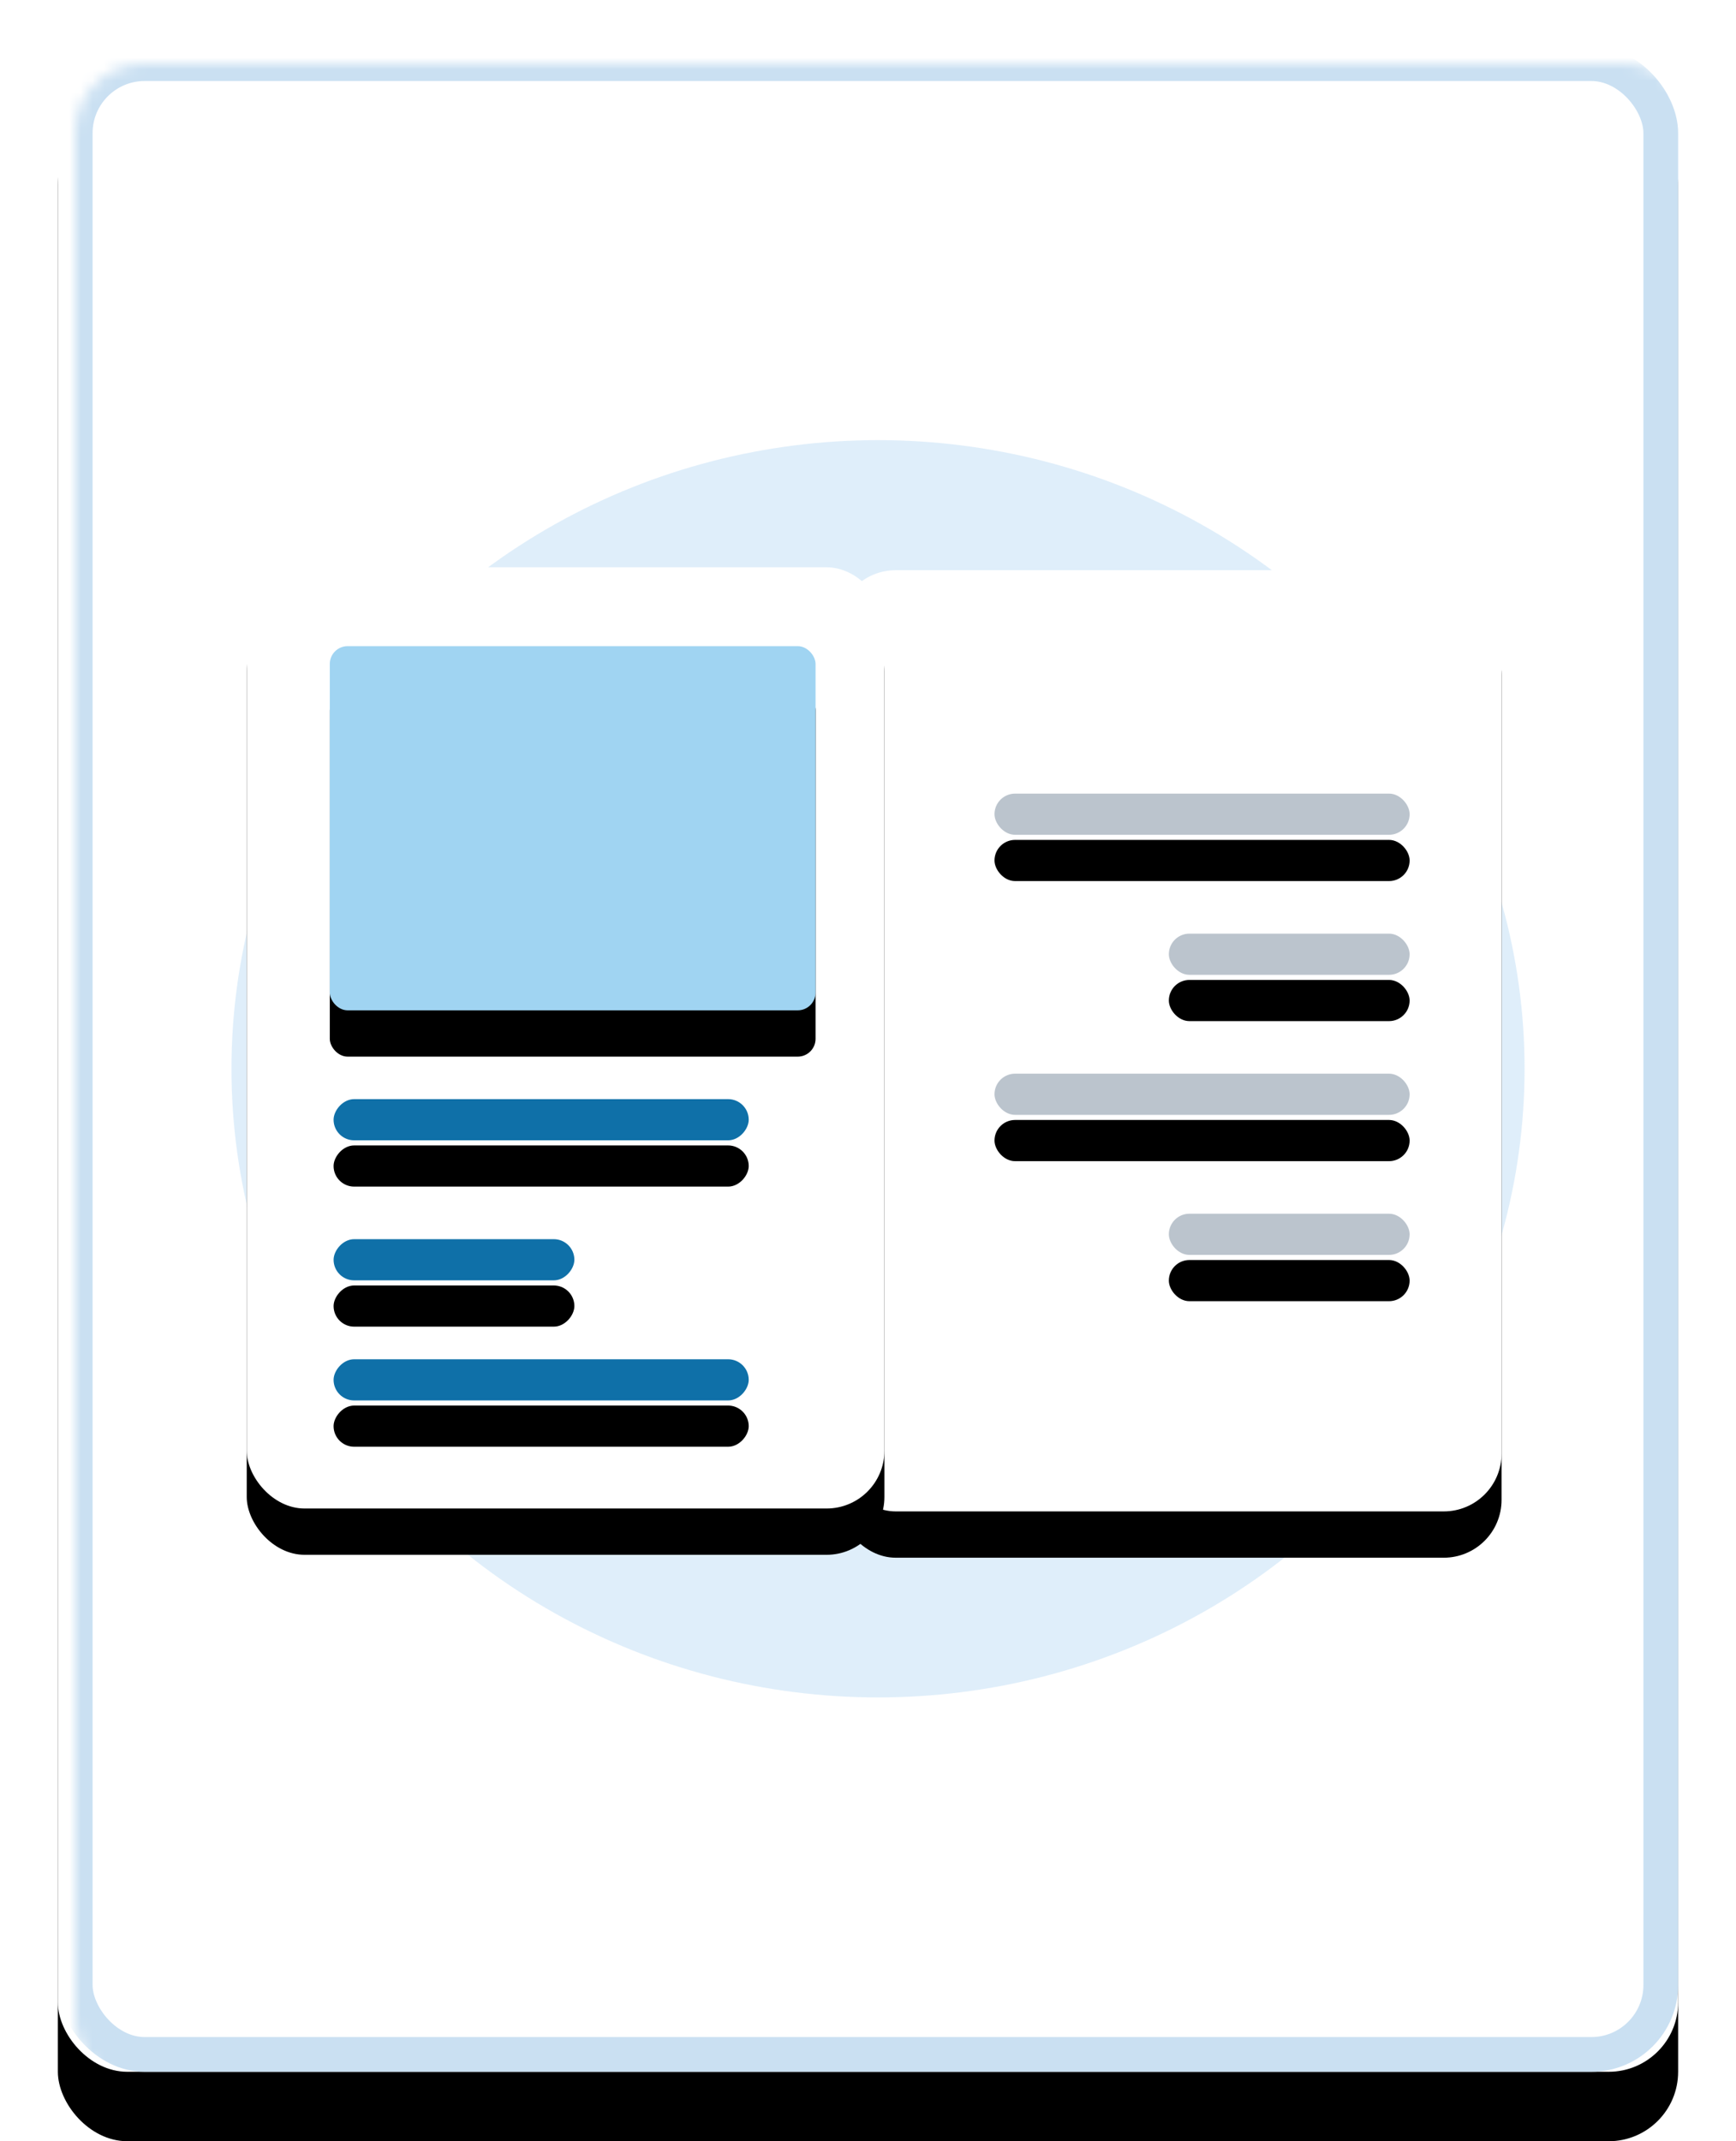
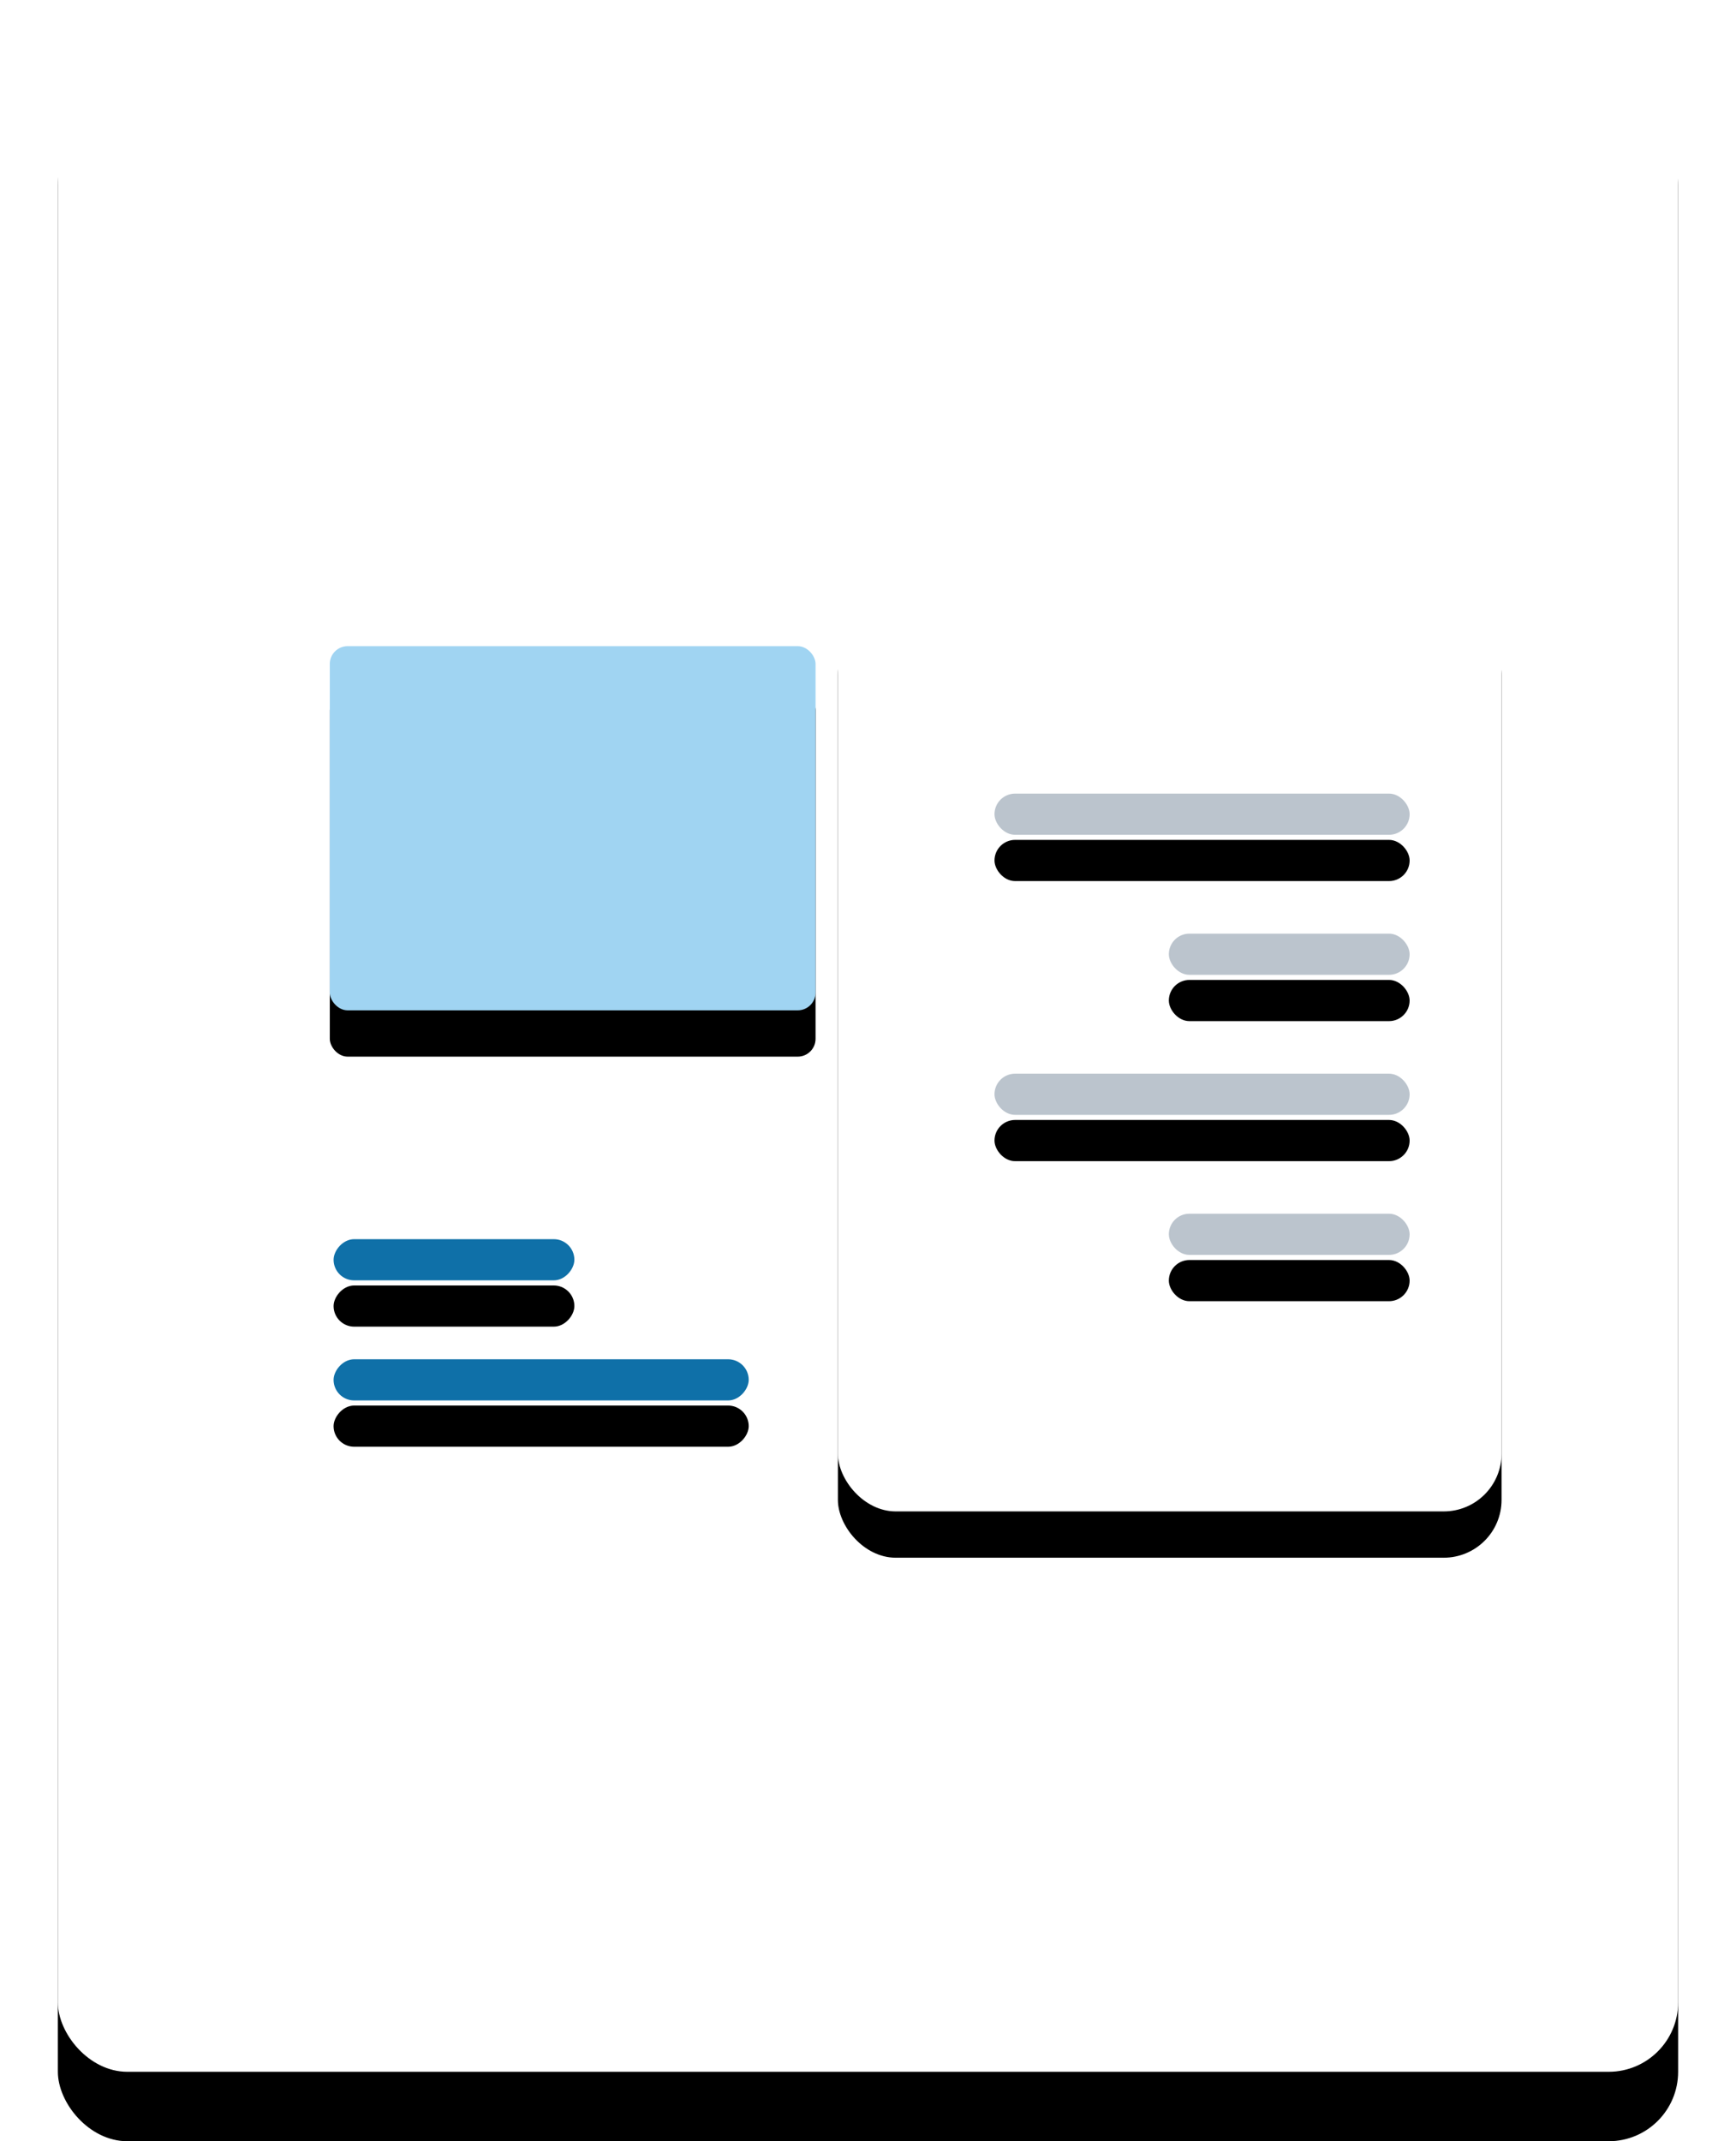
<svg xmlns="http://www.w3.org/2000/svg" xmlns:xlink="http://www.w3.org/1999/xlink" width="150px" height="185px" viewBox="0 0 150 185" version="1.1">
  <title>656594B6-8D9C-486E-B5B5-942ED7AB8E87</title>
  <defs>
    <rect id="path-1" x="0" y="0" width="140" height="175" rx="6" />
    <filter x="-5.7%" y="-4.0%" width="111.4%" height="109.1%" filterUnits="objectBoundingBox" id="filter-3">
      <feOffset dx="0" dy="1" in="SourceAlpha" result="shadowOffsetOuter1" />
      <feGaussianBlur stdDeviation="2.5" in="shadowOffsetOuter1" result="shadowBlurOuter1" />
      <feColorMatrix values="0 0 0 0 0   0 0 0 0 0   0 0 0 0 0  0 0 0 0.2 0" type="matrix" in="shadowBlurOuter1" result="shadowMatrixOuter1" />
      <feMorphology radius="1" operator="erode" in="SourceAlpha" result="shadowSpreadOuter2" />
      <feOffset dx="0" dy="3" in="shadowSpreadOuter2" result="shadowOffsetOuter2" />
      <feGaussianBlur stdDeviation="0.5" in="shadowOffsetOuter2" result="shadowBlurOuter2" />
      <feColorMatrix values="0 0 0 0 0   0 0 0 0 0   0 0 0 0 0  0 0 0 0.12 0" type="matrix" in="shadowBlurOuter2" result="shadowMatrixOuter2" />
      <feOffset dx="0" dy="2" in="SourceAlpha" result="shadowOffsetOuter3" />
      <feGaussianBlur stdDeviation="1" in="shadowOffsetOuter3" result="shadowBlurOuter3" />
      <feColorMatrix values="0 0 0 0 0   0 0 0 0 0   0 0 0 0 0  0 0 0 0.14 0" type="matrix" in="shadowBlurOuter3" result="shadowMatrixOuter3" />
      <feMerge>
        <feMergeNode in="shadowMatrixOuter1" />
        <feMergeNode in="shadowMatrixOuter2" />
        <feMergeNode in="shadowMatrixOuter3" />
      </feMerge>
    </filter>
    <rect id="path-4" x="0" y="0" width="57.344" height="81.319" rx="4.995" />
    <filter x="-24.4%" y="-12.3%" width="148.8%" height="134.4%" filterUnits="objectBoundingBox" id="filter-5">
      <feOffset dx="0" dy="4" in="SourceAlpha" result="shadowOffsetOuter1" />
      <feGaussianBlur stdDeviation="4" in="shadowOffsetOuter1" result="shadowBlurOuter1" />
      <feColorMatrix values="0 0 0 0 0   0 0 0 0 0   0 0 0 0 0  0 0 0 0.107 0" type="matrix" in="shadowBlurOuter1" />
    </filter>
    <rect id="path-6" x="7.11770554e-14" y="8.51691261e-14" width="35.87" height="3.558" rx="1.779" />
    <filter x="-26.5%" y="-154.6%" width="153.0%" height="633.9%" filterUnits="objectBoundingBox" id="filter-7">
      <feOffset dx="0" dy="4" in="SourceAlpha" result="shadowOffsetOuter1" />
      <feGaussianBlur stdDeviation="2.5" in="shadowOffsetOuter1" result="shadowBlurOuter1" />
      <feColorMatrix values="0 0 0 0 0   0 0 0 0 0   0 0 0 0 0  0 0 0 0.107 0" type="matrix" in="shadowBlurOuter1" />
    </filter>
    <rect id="path-8" x="15.064" y="12.099" width="20.805" height="3.558" rx="1.779" />
    <filter x="-45.7%" y="-154.6%" width="191.3%" height="633.9%" filterUnits="objectBoundingBox" id="filter-9">
      <feOffset dx="0" dy="4" in="SourceAlpha" result="shadowOffsetOuter1" />
      <feGaussianBlur stdDeviation="2.5" in="shadowOffsetOuter1" result="shadowBlurOuter1" />
      <feColorMatrix values="0 0 0 0 0   0 0 0 0 0   0 0 0 0 0  0 0 0 0.107 0" type="matrix" in="shadowBlurOuter1" />
    </filter>
    <rect id="path-10" x="0" y="8.09106698e-14" width="35.87" height="3.558" rx="1.779" />
    <filter x="-26.5%" y="-154.6%" width="153.0%" height="633.9%" filterUnits="objectBoundingBox" id="filter-11">
      <feOffset dx="0" dy="4" in="SourceAlpha" result="shadowOffsetOuter1" />
      <feGaussianBlur stdDeviation="2.5" in="shadowOffsetOuter1" result="shadowBlurOuter1" />
      <feColorMatrix values="0 0 0 0 0   0 0 0 0 0   0 0 0 0 0  0 0 0 0.107 0" type="matrix" in="shadowBlurOuter1" />
    </filter>
    <rect id="path-12" x="15.064" y="12.099" width="20.805" height="3.558" rx="1.779" />
    <filter x="-45.7%" y="-154.6%" width="191.3%" height="633.9%" filterUnits="objectBoundingBox" id="filter-13">
      <feOffset dx="0" dy="4" in="SourceAlpha" result="shadowOffsetOuter1" />
      <feGaussianBlur stdDeviation="2.5" in="shadowOffsetOuter1" result="shadowBlurOuter1" />
      <feColorMatrix values="0 0 0 0 0   0 0 0 0 0   0 0 0 0 0  0 0 0 0.107 0" type="matrix" in="shadowBlurOuter1" />
    </filter>
-     <rect id="path-14" x="0" y="0" width="55.099" height="81.319" rx="4.995" />
    <filter x="-25.4%" y="-12.3%" width="150.8%" height="134.4%" filterUnits="objectBoundingBox" id="filter-15">
      <feOffset dx="0" dy="4" in="SourceAlpha" result="shadowOffsetOuter1" />
      <feGaussianBlur stdDeviation="4" in="shadowOffsetOuter1" result="shadowBlurOuter1" />
      <feColorMatrix values="0 0 0 0 0   0 0 0 0 0   0 0 0 0 0  0 0 0 0.107 0" type="matrix" in="shadowBlurOuter1" />
    </filter>
-     <rect id="path-16" x="7.11770554e-14" y="8.51691261e-14" width="35.87" height="3.558" rx="1.779" />
    <filter x="-26.5%" y="-154.6%" width="153.0%" height="633.9%" filterUnits="objectBoundingBox" id="filter-17">
      <feOffset dx="0" dy="4" in="SourceAlpha" result="shadowOffsetOuter1" />
      <feGaussianBlur stdDeviation="2.5" in="shadowOffsetOuter1" result="shadowBlurOuter1" />
      <feColorMatrix values="0 0 0 0 0   0 0 0 0 0   0 0 0 0 0  0 0 0 0.107 0" type="matrix" in="shadowBlurOuter1" />
    </filter>
    <rect id="path-18" x="7.11770554e-14" y="22.475" width="35.87" height="3.558" rx="1.779" />
    <filter x="-26.5%" y="-154.6%" width="153.0%" height="633.9%" filterUnits="objectBoundingBox" id="filter-19">
      <feOffset dx="0" dy="4" in="SourceAlpha" result="shadowOffsetOuter1" />
      <feGaussianBlur stdDeviation="2.5" in="shadowOffsetOuter1" result="shadowBlurOuter1" />
      <feColorMatrix values="0 0 0 0 0   0 0 0 0 0   0 0 0 0 0  0 0 0 0.107 0" type="matrix" in="shadowBlurOuter1" />
    </filter>
    <rect id="path-20" x="15.064" y="12.099" width="20.805" height="3.558" rx="1.779" />
    <filter x="-45.7%" y="-154.6%" width="191.3%" height="633.9%" filterUnits="objectBoundingBox" id="filter-21">
      <feOffset dx="0" dy="4" in="SourceAlpha" result="shadowOffsetOuter1" />
      <feGaussianBlur stdDeviation="2.5" in="shadowOffsetOuter1" result="shadowBlurOuter1" />
      <feColorMatrix values="0 0 0 0 0   0 0 0 0 0   0 0 0 0 0  0 0 0 0.107 0" type="matrix" in="shadowBlurOuter1" />
    </filter>
    <rect id="path-22" x="0.019" y="0.569" width="41.973" height="31.465" rx="1.541" />
    <filter x="-22.6%" y="-17.5%" width="145.3%" height="160.4%" filterUnits="objectBoundingBox" id="filter-23">
      <feOffset dx="0" dy="4" in="SourceAlpha" result="shadowOffsetOuter1" />
      <feGaussianBlur stdDeviation="2.5" in="shadowOffsetOuter1" result="shadowBlurOuter1" />
      <feColorMatrix values="0 0 0 0 0   0 0 0 0 0   0 0 0 0 0  0 0 0 0.107 0" type="matrix" in="shadowBlurOuter1" />
    </filter>
  </defs>
  <g id="Cover-Art" stroke="none" stroke-width="1" fill="none" fill-rule="evenodd">
    <g id="Cover-Art---Neomorphic" transform="translate(-267, -685)">
      <g id="Newspaper" transform="translate(272, 689)">
        <mask id="mask-2" fill="white">
          <use xlink:href="#path-1" />
        </mask>
        <g id="☂️--Elevation">
          <use fill="black" fill-opacity="1" filter="url(#filter-3)" xlink:href="#path-1" />
          <use fill="#FFFFFF" fill-rule="evenodd" xlink:href="#path-1" />
        </g>
-         <rect id="🎨--Surface" stroke="#CAE0F2" stroke-width="3" fill="#FFFFFF" mask="url(#mask-2)" x="1.5" y="1.5" width="137" height="172" rx="6" />
        <g id="Icon" mask="url(#mask-2)">
          <g transform="translate(15, 34.028)">
-             <ellipse id="Oval-Copy-20" fill="#82BEED" opacity="0.251" style="mix-blend-mode: multiply;" cx="55.866" cy="54.314" rx="55.866" ry="54.314" />
            <g id="Group-30" stroke-width="1" fill="none" transform="translate(0.771, 10.488)">
              <g id="Group-4-Copy-10">
                <g id="Group-6" transform="translate(50.857, 0)">
                  <g id="Group-5-Copy" transform="translate(0.655, 0.337)">
                    <g id="Rectangle" transform="translate(0.116, 0.412)">
                      <use fill="black" fill-opacity="1" filter="url(#filter-5)" xlink:href="#path-4" />
                      <use fill="#FFFFFF" fill-rule="evenodd" xlink:href="#path-4" />
                    </g>
                  </g>
                  <g id="Group-5-Copy-6" transform="translate(14.302, 20.051)">
                    <g id="Rectangle">
                      <use fill="black" fill-opacity="1" filter="url(#filter-7)" xlink:href="#path-6" />
                      <use fill="#BBC4CD" fill-rule="evenodd" xlink:href="#path-6" />
                    </g>
                    <g id="Rectangle-Copy">
                      <use fill="black" fill-opacity="1" filter="url(#filter-9)" xlink:href="#path-8" />
                      <use fill="#BBC4CD" fill-rule="evenodd" xlink:href="#path-8" />
                    </g>
                  </g>
                  <g id="Group-5-Copy-7" transform="translate(14.302, 44.249)">
                    <g id="Rectangle">
                      <use fill="black" fill-opacity="1" filter="url(#filter-11)" xlink:href="#path-10" />
                      <use fill="#BBC4CD" fill-rule="evenodd" xlink:href="#path-10" />
                    </g>
                    <g id="Rectangle-Copy">
                      <use fill="black" fill-opacity="1" filter="url(#filter-13)" xlink:href="#path-12" />
                      <use fill="#BBC4CD" fill-rule="evenodd" xlink:href="#path-12" />
                    </g>
                  </g>
                </g>
                <g id="Rectangle" transform="translate(0.548, 0.498)">
                  <use fill="black" fill-opacity="1" filter="url(#filter-15)" xlink:href="#path-14" />
                  <use fill="#FFFFFF" fill-rule="evenodd" xlink:href="#path-14" />
                </g>
              </g>
              <g id="Group-5-Copy-25" transform="translate(25.922, 59.573) scale(-1, 1) translate(-25.922, -59.573) translate(7.922, 46.448)">
                <g id="Rectangle">
                  <use fill="black" fill-opacity="1" filter="url(#filter-17)" xlink:href="#path-16" />
                  <use fill="#0F70A8" fill-rule="evenodd" xlink:href="#path-16" />
                </g>
                <g id="Rectangle-Copy-16">
                  <use fill="black" fill-opacity="1" filter="url(#filter-19)" xlink:href="#path-18" />
                  <use fill="#0F70A8" fill-rule="evenodd" xlink:href="#path-18" />
                </g>
                <g id="Rectangle-Copy">
                  <use fill="black" fill-opacity="1" filter="url(#filter-21)" xlink:href="#path-20" />
                  <use fill="#0F70A8" fill-rule="evenodd" xlink:href="#path-20" />
                </g>
              </g>
              <g id="Rectangle-Copy" transform="translate(7.706, 6.742)">
                <use fill="black" fill-opacity="1" filter="url(#filter-23)" xlink:href="#path-22" />
                <use fill="#A0D4F2" fill-rule="evenodd" xlink:href="#path-22" />
              </g>
            </g>
          </g>
        </g>
      </g>
    </g>
  </g>
</svg>